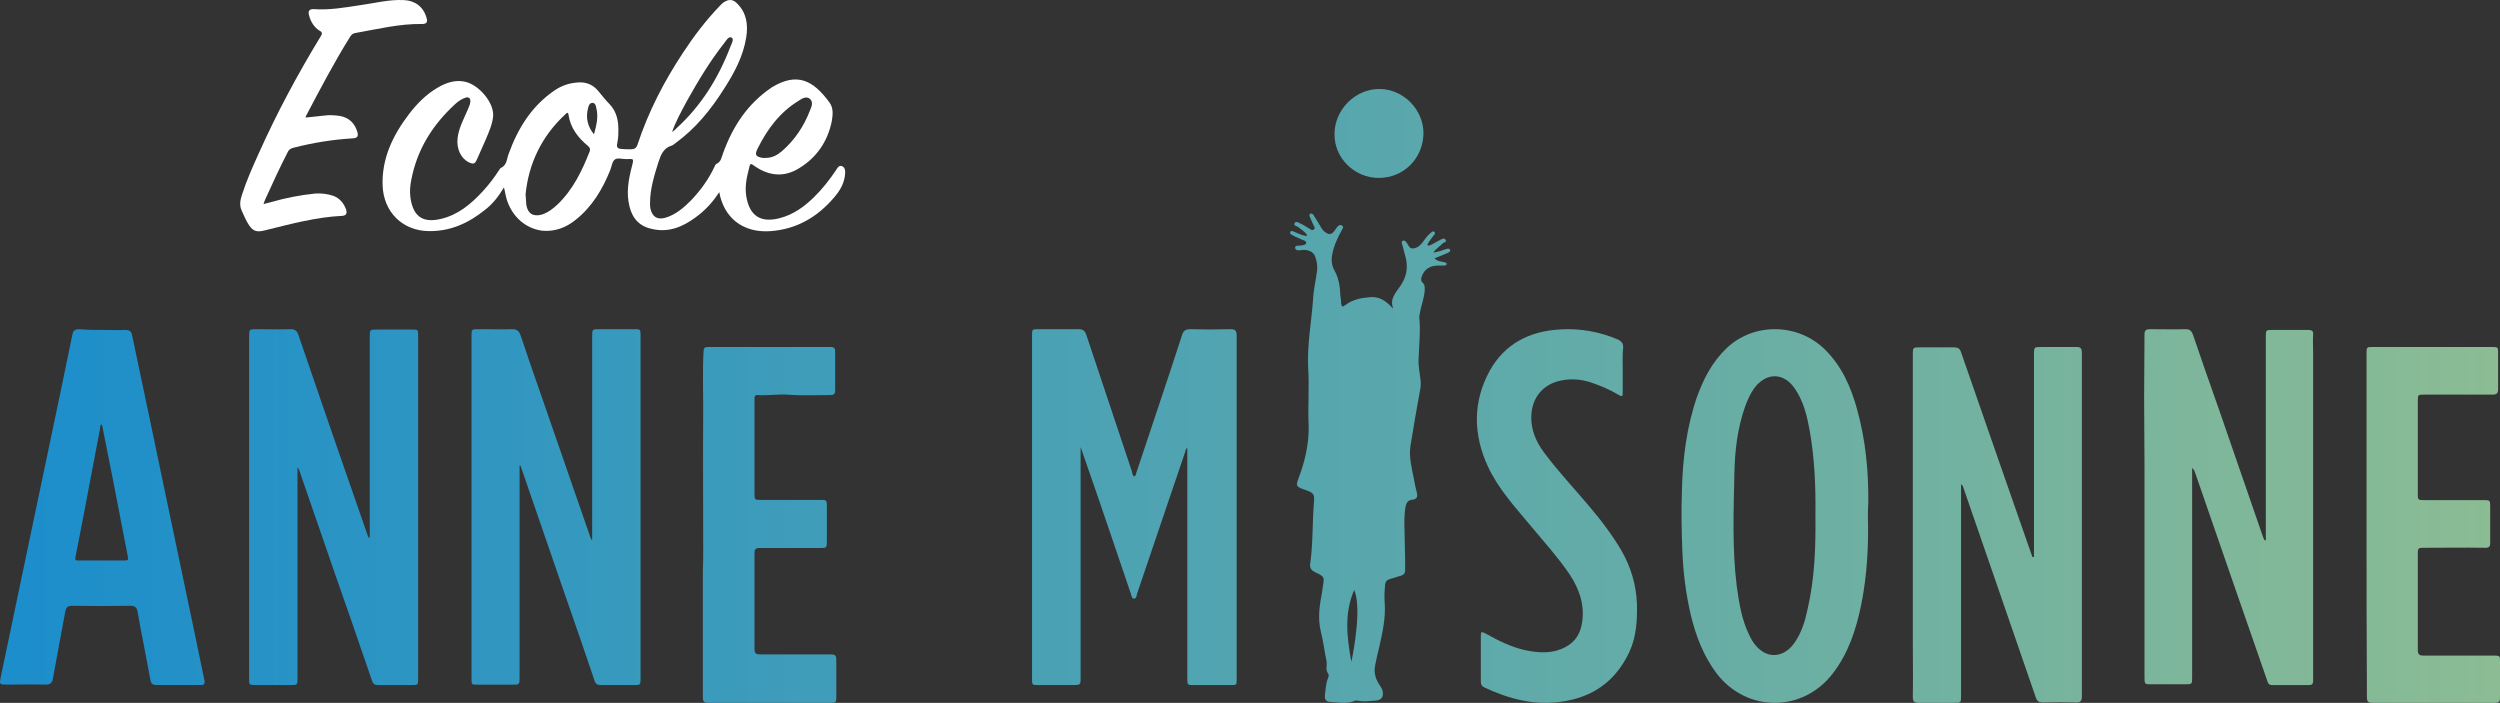
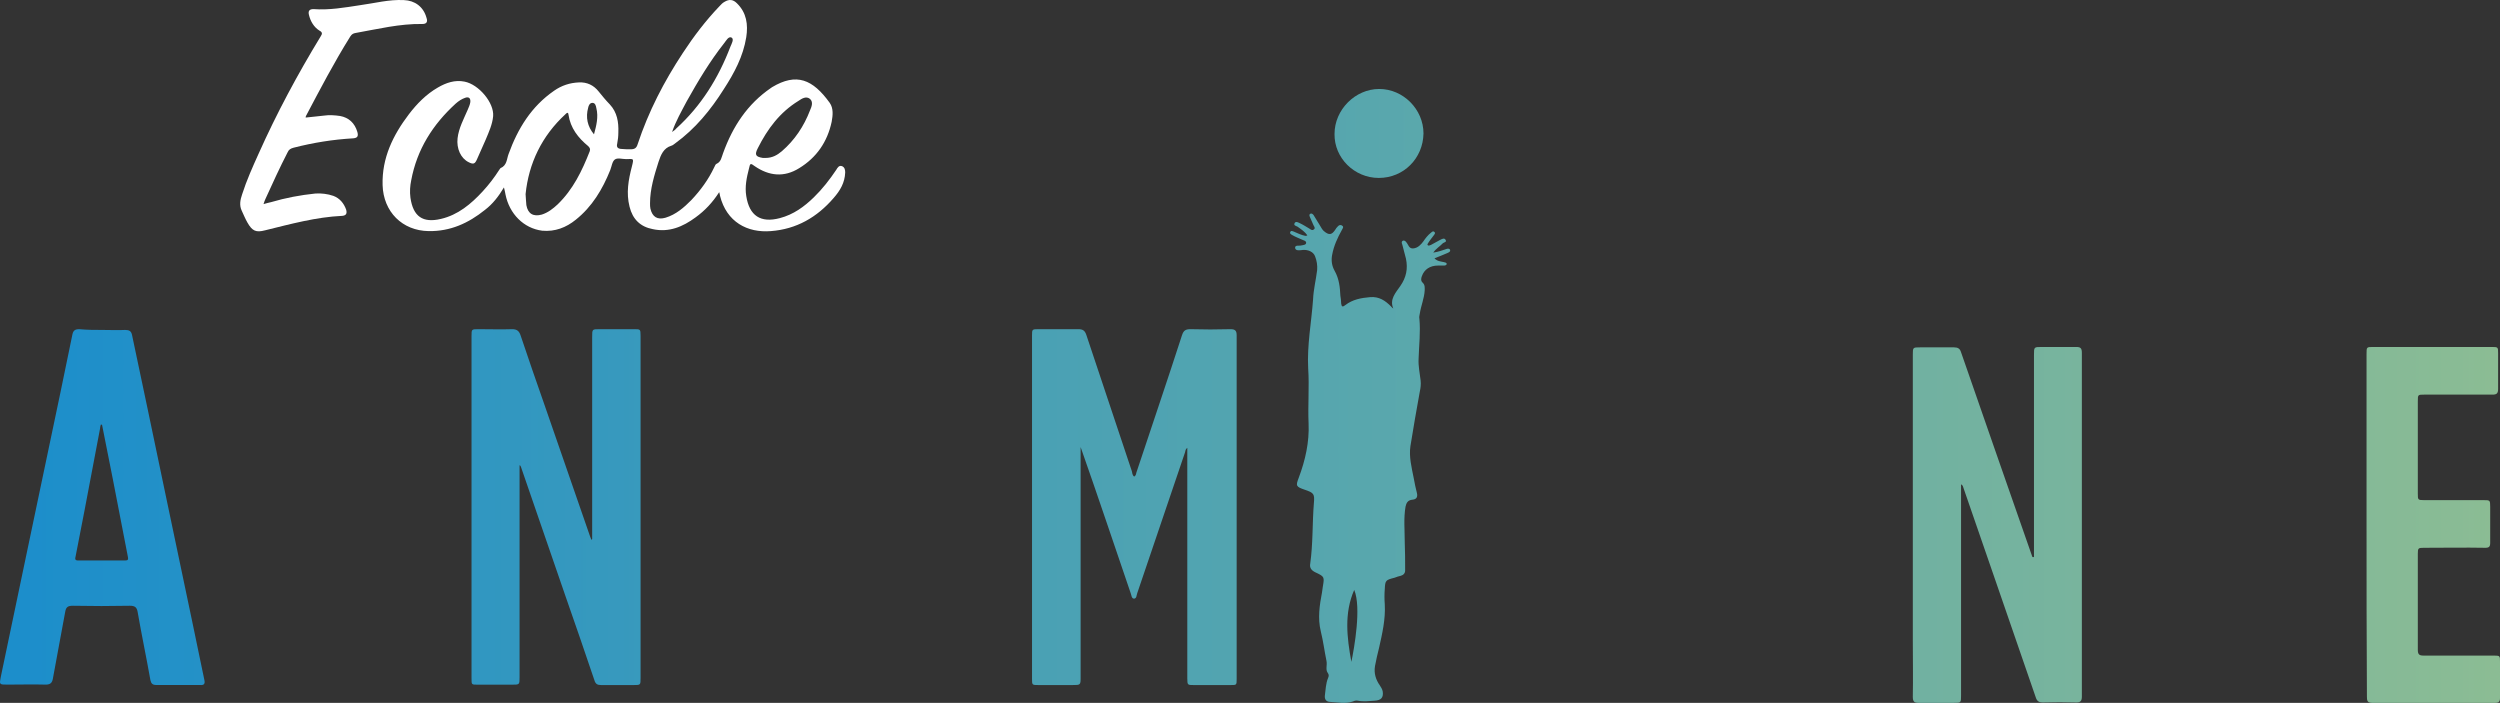
<svg xmlns="http://www.w3.org/2000/svg" width="281px" height="79px" viewBox="0 0 281 79" version="1.1">
  <rect x="0" y="0" width="281" height="79" fill="#333333" stroke="none" />
  <title>logo-anne-misonne</title>
  <desc>Created with Sketch.</desc>
  <defs>
    <linearGradient x1="-489.889%" y1="49.985%" x2="709.246%" y2="49.985%" id="linearGradient-1">
      <stop stop-color="#1C8ECB" offset="0%" />
      <stop stop-color="#8BBC94" offset="100%" />
    </linearGradient>
    <linearGradient x1="-123.102%" y1="49.995%" x2="1278.923%" y2="49.995%" id="linearGradient-2">
      <stop stop-color="#1C8ECB" offset="0%" />
      <stop stop-color="#8BBC94" offset="100%" />
    </linearGradient>
    <linearGradient x1="-254.121%" y1="49.991%" x2="1147.904%" y2="49.991%" id="linearGradient-3">
      <stop stop-color="#1C8ECB" offset="0%" />
      <stop stop-color="#8BBC94" offset="100%" />
    </linearGradient>
    <linearGradient x1="-1196.034%" y1="50.047%" x2="205.538%" y2="50.047%" id="linearGradient-4">
      <stop stop-color="#1C8ECB" offset="0%" />
      <stop stop-color="#8BBC94" offset="100%" />
    </linearGradient>
    <linearGradient x1="-1070.479%" y1="49.952%" x2="337.655%" y2="49.952%" id="linearGradient-5">
      <stop stop-color="#1C8ECB" offset="0%" />
      <stop stop-color="#8BBC94" offset="100%" />
    </linearGradient>
    <linearGradient x1="-889.024%" y1="49.96%" x2="445.9%" y2="49.96%" id="linearGradient-6">
      <stop stop-color="#1C8ECB" offset="0%" />
      <stop stop-color="#8BBC94" offset="100%" />
    </linearGradient>
    <linearGradient x1="-845.386%" y1="50.089%" x2="798.935%" y2="50.089%" id="linearGradient-7">
      <stop stop-color="#1C8ECB" offset="0%" />
      <stop stop-color="#8BBC94" offset="100%" />
    </linearGradient>
    <linearGradient x1="9.1%" y1="50.082%" x2="1272.343%" y2="50.082%" id="linearGradient-8">
      <stop stop-color="#1C8ECB" offset="0%" />
      <stop stop-color="#8BBC94" offset="100%" />
    </linearGradient>
    <linearGradient x1="-500.989%" y1="49.845%" x2="1324.812%" y2="49.845%" id="linearGradient-9">
      <stop stop-color="#1C8ECB" offset="0%" />
      <stop stop-color="#8BBC94" offset="100%" />
    </linearGradient>
    <linearGradient x1="-1728.955%" y1="49.909%" x2="96.846%" y2="49.909%" id="linearGradient-10">
      <stop stop-color="#1C8ECB" offset="0%" />
      <stop stop-color="#8BBC94" offset="100%" />
    </linearGradient>
    <linearGradient x1="-969.098%" y1="49.932%" x2="667.278%" y2="49.932%" id="linearGradient-11">
      <stop stop-color="#1C8ECB" offset="0%" />
      <stop stop-color="#8BBC94" offset="100%" />
    </linearGradient>
    <linearGradient x1="-1588.021%" y1="49.896%" x2="1417.971%" y2="49.896%" id="linearGradient-12">
      <stop stop-color="#1C8ECB" offset="0%" />
      <stop stop-color="#8BBC94" offset="100%" />
    </linearGradient>
  </defs>
  <g id="Symbols" stroke="none" stroke-width="1" fill="none" fill-rule="evenodd">
    <g id="footer" transform="translate(-115, -50)" fill-rule="nonzero">
      <g id="Group-5">
        <g id="logo-anne-misonne" transform="translate(115, 50)">
          <path d="M80.839,21.598 C80.101,22.748 79.232,23.676 78.189,24.428 C76.756,25.489 75.192,26.152 73.368,25.754 C71.978,25.489 71.109,24.649 70.761,23.234 C70.37,21.686 70.631,20.227 71.022,18.724 C71.283,17.707 71.196,17.884 70.37,17.884 C69.936,17.884 69.415,17.707 69.111,17.928 C68.807,18.15 68.763,18.68 68.589,19.122 C67.721,21.289 66.548,23.234 64.723,24.693 C63.637,25.577 62.378,26.063 60.944,25.931 C58.859,25.666 57.252,24.03 56.818,21.863 C56.774,21.642 56.731,21.377 56.644,21.067 C56.036,22.084 55.384,22.924 54.515,23.588 C52.648,25.091 50.606,26.019 48.173,25.975 C45.22,25.931 43.091,23.809 43.004,20.802 C42.917,17.752 44.177,15.187 45.958,12.844 C46.87,11.65 47.913,10.589 49.216,9.838 C50.128,9.307 51.127,8.953 52.213,9.175 C53.82,9.484 55.558,11.562 55.428,13.065 C55.341,13.994 54.95,14.834 54.602,15.674 C54.255,16.425 53.951,17.177 53.603,17.928 C53.386,18.415 53.212,18.503 52.691,18.238 C51.779,17.796 51.301,16.691 51.431,15.541 C51.562,14.392 52.126,13.375 52.561,12.358 C52.691,12.048 52.821,11.783 52.865,11.474 C52.908,11.031 52.691,10.855 52.3,10.987 C51.909,11.12 51.562,11.341 51.214,11.65 C48.651,13.994 46.87,16.779 46.219,20.272 C46.088,20.891 46.045,21.554 46.132,22.217 C46.436,24.339 47.522,25.091 49.563,24.604 C51.475,24.162 52.952,22.924 54.255,21.51 C54.95,20.758 55.558,19.962 56.123,19.078 C56.166,19.034 56.21,18.945 56.253,18.901 C56.991,18.592 56.948,17.884 57.165,17.309 C58.208,14.436 59.728,11.96 62.291,10.191 C63.116,9.617 64.028,9.307 65.071,9.263 C65.983,9.219 66.722,9.572 67.286,10.28 C67.677,10.766 68.112,11.297 68.546,11.739 C69.371,12.623 69.545,13.728 69.502,14.878 C69.502,15.32 69.458,15.718 69.371,16.16 C69.284,16.514 69.415,16.691 69.762,16.735 C70.153,16.779 70.544,16.779 70.892,16.779 C71.326,16.779 71.543,16.646 71.674,16.204 C72.89,12.535 74.627,9.175 76.756,5.947 C77.972,4.09 79.319,2.322 80.839,0.73 C81.013,0.553 81.187,0.332 81.447,0.2 C81.968,-0.11 82.403,-0.066 82.837,0.376 C83.923,1.437 84.097,2.764 83.88,4.179 C83.532,6.345 82.533,8.202 81.36,10.015 C79.883,12.358 78.146,14.48 75.887,16.116 C75.757,16.204 75.626,16.337 75.453,16.381 C74.584,16.646 74.28,17.398 74.019,18.194 C73.541,19.697 73.064,21.244 73.064,22.836 C73.064,23.057 73.064,23.278 73.107,23.455 C73.324,24.383 73.889,24.737 74.801,24.472 C75.974,24.118 76.886,23.322 77.712,22.482 C78.754,21.377 79.623,20.183 80.274,18.813 C80.361,18.68 80.405,18.459 80.535,18.415 C81.056,18.194 81.1,17.663 81.273,17.221 C82.359,14.215 84.01,11.695 86.66,9.882 C86.703,9.838 86.747,9.838 86.79,9.793 C89.527,8.158 91.351,8.909 93.262,11.562 C93.697,12.181 93.61,12.977 93.48,13.684 C93.002,15.939 91.786,17.707 89.831,18.901 C88.137,19.962 86.443,19.785 84.835,18.68 C84.358,18.326 84.314,18.326 84.184,18.945 C83.923,19.962 83.706,20.979 83.88,22.04 C84.227,24.251 85.487,25.091 87.659,24.516 C89.179,24.118 90.396,23.234 91.481,22.173 C92.437,21.244 93.262,20.183 94.001,19.078 C94.131,18.857 94.305,18.547 94.652,18.68 C94.957,18.813 95,19.122 95,19.387 C94.957,20.537 94.435,21.421 93.697,22.261 C91.829,24.428 89.527,25.754 86.66,25.975 C84.01,26.196 81.664,24.958 80.926,21.996 C80.926,21.908 80.883,21.775 80.839,21.598 Z M59.076,21.819 C59.12,22.35 59.12,22.703 59.163,23.057 C59.337,24.03 59.945,24.383 60.901,24.118 C61.596,23.897 62.161,23.455 62.682,22.969 C64.419,21.289 65.418,19.211 66.287,17 C66.374,16.735 66.287,16.602 66.113,16.425 C64.984,15.497 64.115,14.392 63.898,12.888 C63.855,12.535 63.681,12.711 63.551,12.844 C60.901,15.276 59.424,18.371 59.076,21.819 Z M86.052,17.752 C86.79,17.752 87.355,17.442 87.876,17 C89.31,15.762 90.352,14.215 91.047,12.402 C91.221,12.004 91.438,11.474 91.047,11.12 C90.613,10.766 90.135,11.076 89.744,11.341 C87.659,12.623 86.269,14.48 85.183,16.646 C84.792,17.398 84.922,17.619 85.748,17.752 C85.834,17.752 85.965,17.752 86.052,17.752 Z M75.54,14.834 C75.713,14.701 75.887,14.613 76.017,14.436 C78.797,11.916 80.752,8.777 82.099,5.24 C82.229,4.93 82.533,4.4 82.229,4.223 C81.882,4.046 81.621,4.577 81.404,4.842 C79.797,6.876 78.45,9.13 77.19,11.385 C76.582,12.535 75.974,13.596 75.54,14.834 Z M66.765,15.099 C67.026,14.126 67.286,13.154 67.026,12.137 C66.982,11.871 66.895,11.562 66.591,11.562 C66.287,11.562 66.157,11.871 66.113,12.093 C65.809,13.198 66.027,14.215 66.765,15.099 Z" id="Shape" fill="#FFFFFF" />
          <path d="M34.348,13.214 C35.065,13.126 35.74,13.082 36.416,12.994 C37.006,12.906 37.639,12.95 38.23,13.038 C39.201,13.214 39.876,13.831 40.171,14.843 C40.298,15.327 40.171,15.503 39.707,15.547 C37.428,15.679 35.234,16.031 32.997,16.603 C32.66,16.691 32.449,16.823 32.322,17.131 C31.436,18.848 30.634,20.608 29.832,22.369 C29.748,22.545 29.706,22.677 29.621,22.941 C29.959,22.853 30.212,22.765 30.465,22.721 C32.111,22.236 33.757,21.928 35.445,21.752 C36.12,21.708 36.838,21.796 37.471,22.016 C38.188,22.28 38.652,22.853 38.905,23.557 C39.032,23.997 38.905,24.217 38.483,24.261 C35.529,24.393 32.66,25.185 29.79,25.889 C28.777,26.153 28.355,25.977 27.807,25.009 C27.554,24.569 27.385,24.129 27.174,23.689 C26.878,23.073 27.005,22.457 27.216,21.84 C27.722,20.256 28.398,18.76 29.073,17.263 C31.098,12.73 33.462,8.329 36.036,4.104 C36.247,3.796 36.247,3.62 35.909,3.444 C35.276,3.048 34.896,2.388 34.728,1.684 C34.601,1.2 34.812,1.024 35.234,1.024 C37.006,1.156 38.737,0.848 40.467,0.584 C42.113,0.364 43.716,-0.077 45.404,0.011 C46.628,0.055 47.598,0.76 47.936,1.992 C48.105,2.476 47.936,2.696 47.472,2.696 C44.94,2.652 42.45,3.268 39.96,3.708 C39.707,3.752 39.538,3.84 39.37,4.104 C37.555,7.009 35.994,10.002 34.39,13.038 C34.348,13.082 34.39,13.126 34.348,13.214 Z" id="Path" fill="#FFFFFF" />
          <path d="M127.479,53.571 C127.692,53.443 127.692,53.273 127.735,53.102 C129.442,47.948 131.191,42.836 132.855,37.682 C133.026,37.17 133.239,37 133.794,37 C135.288,37.043 136.781,37.043 138.317,37 C138.829,37 139,37.17 139,37.682 C139,50.546 139,63.454 139,76.318 C139,77 139,77 138.317,77 C136.952,77 135.544,77 134.178,77 C133.495,77 133.453,77 133.453,76.276 C133.453,71.505 133.453,66.691 133.453,61.92 C133.453,58.257 133.453,54.551 133.453,50.887 C133.453,50.717 133.453,50.589 133.453,50.333 C133.239,50.504 133.239,50.674 133.197,50.845 C131.404,56.127 129.612,61.409 127.82,66.691 C127.735,66.904 127.777,67.245 127.479,67.288 C127.18,67.288 127.18,66.904 127.095,66.691 C125.217,61.196 123.382,55.701 121.462,50.248 C121.462,50.419 121.462,50.589 121.462,50.759 C121.462,59.194 121.462,67.671 121.462,76.105 C121.462,77 121.462,77 120.523,77 C119.243,77 118.006,77 116.725,77 C116,77 116,77 116,76.276 C116,66.052 116,55.871 116,45.647 C116,43.006 116,40.365 116,37.724 C116,37 116,37 116.768,37 C118.262,37 119.755,37 121.206,37 C121.675,37 121.931,37.128 122.102,37.639 C123.809,42.751 125.516,47.863 127.223,52.974 C127.265,53.145 127.265,53.4 127.479,53.571 Z" id="Path" fill="url(#linearGradient-1)" />
-           <path d="M33.44,52.591 C33.44,52.932 33.44,53.273 33.44,53.613 C33.44,61.153 33.44,68.693 33.44,76.191 C33.44,77 33.44,77 32.657,77 C31.338,77 30.061,77 28.742,77 C28,77 28,77 28,76.233 C28,71.718 28,67.245 28,62.729 C28,54.423 28,46.116 28,37.852 C28,37 28,37 28.824,37 C30.102,37 31.38,37.043 32.698,37 C33.152,37 33.358,37.17 33.523,37.596 C34.718,41.089 35.913,44.54 37.108,48.033 C38.51,52.122 39.952,56.169 41.354,60.259 C41.395,60.344 41.436,60.387 41.477,60.514 C41.601,60.301 41.56,60.131 41.56,59.961 C41.56,52.591 41.56,45.222 41.56,37.895 C41.56,37.043 41.56,37.043 42.384,37.043 C43.703,37.043 44.98,37.043 46.299,37.043 C47,37.043 47,37.043 47,37.767 C47,45.009 47,52.293 47,59.535 C47,65.115 47,70.695 47,76.233 C47,77 47,77 46.217,77 C44.98,77 43.744,77 42.508,77 C42.095,77 41.931,76.872 41.807,76.489 C40.364,72.272 38.922,68.097 37.438,63.88 C36.161,60.216 34.924,56.553 33.646,52.889 C33.605,52.761 33.523,52.634 33.482,52.548 C33.482,52.548 33.482,52.591 33.44,52.591 Z" id="Path" fill="url(#linearGradient-2)" />
          <path d="M66.56,60.6 C66.56,60.429 66.56,60.216 66.56,60.046 C66.56,52.634 66.56,45.264 66.56,37.852 C66.56,37 66.56,37 67.384,37 C68.703,37 69.98,37 71.299,37 C71.959,37 72,37 72,37.724 C72,45.52 72,53.315 72,61.068 C72,66.095 72,71.164 72,76.191 C72,77 72,77 71.217,77 C69.98,77 68.785,77 67.549,77 C67.137,77 66.931,76.872 66.807,76.446 C65.735,73.251 64.623,70.056 63.51,66.862 C61.861,62.091 60.213,57.319 58.564,52.506 C58.523,52.421 58.523,52.335 58.399,52.293 C58.399,52.463 58.399,52.634 58.399,52.804 C58.399,60.557 58.399,68.353 58.399,76.105 C58.399,76.957 58.399,76.957 57.575,76.957 C56.256,76.957 54.978,76.957 53.659,76.957 C53,76.957 53,76.957 53,76.276 C53,69.29 53,62.261 53,55.275 C53,49.439 53,43.603 53,37.767 C53,37 53,37 53.783,37 C55.061,37 56.338,37.043 57.575,37 C58.111,37 58.358,37.213 58.523,37.724 C59.388,40.28 60.254,42.836 61.161,45.392 C62.892,50.333 64.581,55.317 66.312,60.259 C66.354,60.387 66.436,60.557 66.477,60.685 C66.518,60.6 66.56,60.6 66.56,60.6 Z" id="Path" fill="url(#linearGradient-3)" />
-           <path d="M254.679,60.737 C254.679,60.524 254.679,60.355 254.679,60.142 C254.679,52.711 254.679,45.28 254.679,37.892 C254.679,37.085 254.679,37.085 255.421,37.085 C256.78,37.085 258.14,37.085 259.458,37.085 C259.87,37.085 260.035,37.212 259.994,37.637 C259.953,38.316 259.994,38.953 259.994,39.633 C259.994,51.777 259.994,63.921 259.994,76.066 C259.994,76.236 259.994,76.363 259.994,76.533 C259.994,76.873 259.87,77 259.541,77 C258.14,77 256.78,77 255.379,77 C255.05,77 254.926,76.83 254.844,76.533 C253.649,73.093 252.454,69.654 251.259,66.214 C249.735,61.798 248.21,57.425 246.686,53.008 C246.645,52.881 246.562,52.754 246.397,52.584 C246.397,52.754 246.397,52.966 246.397,53.136 C246.397,60.779 246.397,68.465 246.397,76.108 C246.397,76.915 246.397,76.915 245.573,76.915 C244.337,76.915 243.101,76.915 241.865,76.915 C241.041,76.915 241.041,76.915 241.041,76.066 C241.041,68.168 241.041,60.27 241.041,52.372 C241.041,49.824 241,47.234 241,44.686 C241,42.308 241.041,39.972 241.041,37.594 C241.041,37.127 241.206,37 241.659,37 C242.978,37 244.337,37.042 245.656,37 C246.109,37 246.315,37.17 246.48,37.594 C247.427,40.397 248.416,43.2 249.405,46.002 C251.053,50.758 252.701,55.514 254.349,60.312 C254.39,60.439 254.473,60.567 254.514,60.694 C254.596,60.737 254.638,60.737 254.679,60.737 Z" id="Path" fill="url(#linearGradient-4)" />
          <path d="M228.619,62.617 C228.619,62.404 228.619,62.191 228.619,62.021 C228.619,54.66 228.619,47.298 228.619,39.894 C228.619,39 228.619,39 229.488,39 C230.771,39 232.054,39 233.379,39 C233.834,39 234,39.128 234,39.638 C234,52.532 234,65.426 234,78.319 C234,78.787 233.834,78.957 233.379,78.957 C232.137,78.915 230.854,78.915 229.612,78.957 C229.157,78.957 228.95,78.787 228.826,78.404 C227.294,73.979 225.763,69.511 224.231,65.085 C223.031,61.596 221.83,58.149 220.63,54.66 C220.588,54.574 220.547,54.489 220.423,54.447 C220.423,54.617 220.423,54.83 220.423,55 C220.423,62.702 220.423,70.404 220.423,78.149 C220.423,79 220.423,79 219.595,79 C218.27,79 216.987,79 215.662,79 C215.166,79 215,78.872 215,78.319 C215.041,76.191 215,74.064 215,71.936 C215,61.255 215,50.574 215,39.894 C215,39.043 215,39.043 215.828,39.043 C217.111,39.043 218.394,39.043 219.636,39.043 C220.05,39.043 220.298,39.17 220.423,39.596 C221.706,43.34 223.031,47.043 224.314,50.787 C225.68,54.66 227.004,58.532 228.37,62.404 C228.412,62.489 228.412,62.574 228.453,62.617 C228.536,62.617 228.577,62.617 228.619,62.617 Z" id="Path" fill="url(#linearGradient-5)" />
-           <path d="M209.953,58 C210.04,61.313 209.866,64.626 209.216,67.895 C208.652,70.685 207.784,73.388 206.006,75.698 C202.623,80.101 196.334,80.101 192.951,75.698 C191.476,73.736 190.609,71.47 190.045,69.116 C189.481,66.718 189.177,64.234 189.091,61.793 C189.004,59.57 188.961,57.346 189.047,55.123 C189.134,51.549 189.568,48.018 190.739,44.618 C191.476,42.569 192.474,40.651 194.079,39.126 C197.115,36.249 202.059,36.292 205.095,39.256 C207.004,41.131 208.045,43.485 208.739,46.013 C209.693,49.456 210.04,52.987 209.996,56.562 C209.953,56.998 209.953,57.521 209.953,58 Z M204.054,57.913 C204.098,54.775 203.968,51.549 203.404,48.367 C203.1,46.71 202.71,45.097 201.756,43.703 C200.498,41.828 198.503,41.828 197.158,43.659 C196.724,44.269 196.421,44.967 196.16,45.664 C195.293,48.105 194.989,50.677 194.946,53.205 C194.859,57.434 194.686,61.618 195.206,65.847 C195.466,67.765 195.77,69.683 196.638,71.426 C197.028,72.254 197.548,72.952 198.372,73.388 C199.587,73.954 200.888,73.475 201.756,72.167 C202.493,71.077 202.883,69.857 203.143,68.593 C203.968,65.106 204.098,61.575 204.054,57.913 Z" id="Shape" fill="url(#linearGradient-6)" />
          <path d="M161.098,28.393 C161.693,28.307 162.106,28.136 162.518,28.008 C162.655,27.965 162.838,27.879 162.976,28.051 C163.067,28.265 162.884,28.35 162.701,28.436 C162.243,28.65 161.739,28.821 161.235,29.035 C161.556,29.377 161.922,29.377 162.289,29.463 C162.426,29.505 162.609,29.505 162.609,29.677 C162.563,29.848 162.38,29.848 162.243,29.848 C162.06,29.848 161.831,29.848 161.648,29.848 C160.732,29.848 160.091,30.276 159.816,31.046 C159.724,31.303 159.679,31.559 159.907,31.773 C160.182,32.03 160.136,32.33 160.136,32.629 C160.091,33.528 159.724,34.341 159.587,35.239 C159.541,35.453 159.495,35.667 159.541,35.838 C159.679,37.336 159.495,38.834 159.45,40.332 C159.404,41.145 159.587,41.958 159.679,42.771 C159.724,43.198 159.679,43.584 159.587,44.012 C159.221,46.065 158.854,48.077 158.534,50.131 C158.351,51.329 158.671,52.57 158.9,53.725 C158.992,54.281 159.129,54.88 159.266,55.437 C159.358,55.865 159.221,56.121 158.763,56.164 C158.259,56.207 158.076,56.506 157.984,56.934 C157.755,58.261 157.893,59.587 157.893,60.914 C157.938,61.984 157.938,63.053 157.938,64.123 C157.938,64.423 157.755,64.637 157.435,64.722 C157.206,64.765 156.977,64.851 156.748,64.936 C155.74,65.193 155.694,65.236 155.649,66.22 C155.603,66.776 155.603,67.332 155.649,67.932 C155.74,69.6 155.374,71.184 155.008,72.81 C154.824,73.494 154.687,74.179 154.55,74.864 C154.412,75.677 154.641,76.404 155.099,77.046 C155.237,77.26 155.374,77.474 155.42,77.731 C155.511,78.415 155.237,78.715 154.504,78.758 C153.863,78.8 153.267,78.886 152.626,78.758 C152.443,78.715 152.26,78.758 152.077,78.843 C151.207,79.143 150.291,78.929 149.421,78.886 C149.009,78.843 148.871,78.544 148.917,78.159 C149.009,77.517 149.009,76.832 149.283,76.19 C149.375,75.976 149.375,75.805 149.238,75.634 C148.963,75.249 149.192,74.778 149.1,74.307 C148.871,73.195 148.734,72.082 148.459,70.97 C148.093,69.472 148.322,68.017 148.597,66.562 C148.642,66.348 148.642,66.134 148.688,65.92 C148.871,64.851 148.871,64.808 147.864,64.337 C147.406,64.123 147.177,63.824 147.269,63.353 C147.589,61.085 147.497,58.817 147.681,56.549 C147.772,55.522 147.681,55.394 146.673,55.052 C145.666,54.709 145.62,54.624 145.986,53.682 C146.719,51.714 147.177,49.703 147.085,47.606 C146.994,45.552 147.177,43.455 147.04,41.401 C146.902,38.791 147.406,36.224 147.589,33.656 C147.635,32.544 147.91,31.474 148.047,30.361 C148.093,29.805 148.001,29.291 147.818,28.821 C147.635,28.307 147.04,28.051 146.444,28.093 C146.124,28.136 145.62,28.222 145.574,27.879 C145.528,27.494 146.032,27.665 146.307,27.58 C146.49,27.537 146.811,27.537 146.811,27.28 C146.811,27.066 146.536,27.024 146.353,26.938 C145.986,26.767 145.62,26.638 145.254,26.425 C145.116,26.339 144.933,26.253 145.025,26.082 C145.116,25.868 145.299,25.997 145.437,26.039 C145.849,26.211 146.261,26.425 146.719,26.51 C146.765,26.51 146.811,26.51 146.948,26.467 C146.673,26.039 146.261,25.783 145.849,25.483 C145.712,25.398 145.345,25.355 145.528,25.055 C145.666,24.841 145.941,25.012 146.124,25.098 C146.49,25.269 146.811,25.483 147.177,25.697 C147.314,25.783 147.497,25.954 147.681,25.783 C147.864,25.654 147.726,25.483 147.635,25.312 C147.497,25.012 147.36,24.67 147.223,24.371 C147.177,24.242 147.131,24.114 147.269,24.028 C147.452,23.943 147.543,24.071 147.635,24.157 C147.864,24.542 148.139,24.97 148.368,25.355 C148.505,25.569 148.597,25.783 148.78,25.954 C149.375,26.467 149.696,26.425 150.108,25.783 C150.154,25.697 150.245,25.569 150.337,25.483 C150.474,25.312 150.657,25.226 150.84,25.355 C151.069,25.483 150.932,25.654 150.84,25.825 C150.337,26.724 149.925,27.623 149.741,28.607 C149.604,29.249 149.696,29.891 150.016,30.447 C150.52,31.345 150.611,32.287 150.657,33.228 C150.703,33.528 150.749,33.827 150.749,34.127 C150.795,34.512 150.932,34.512 151.207,34.298 C152.031,33.656 152.993,33.485 154,33.399 C155.008,33.314 155.694,33.785 156.336,34.426 C156.427,34.512 156.473,34.598 156.61,34.683 C156.152,33.656 156.885,32.886 157.389,32.158 C158.076,31.174 158.259,30.19 158.03,29.078 C157.893,28.564 157.755,28.008 157.618,27.494 C157.572,27.366 157.48,27.195 157.664,27.066 C157.847,26.981 157.984,27.109 158.076,27.238 C158.305,27.494 158.351,27.965 158.854,27.922 C159.358,27.879 159.724,27.494 159.999,27.109 C160.228,26.767 160.503,26.425 160.823,26.168 C160.961,26.082 161.052,25.911 161.235,26.082 C161.373,26.211 161.235,26.339 161.144,26.467 C160.961,26.724 160.732,26.981 160.549,27.28 C160.503,27.366 160.411,27.451 160.457,27.537 C160.549,27.665 160.686,27.58 160.823,27.537 C161.19,27.323 161.556,27.152 161.922,26.938 C162.106,26.852 162.335,26.724 162.472,26.938 C162.655,27.195 162.335,27.238 162.197,27.323 C161.831,27.708 161.419,27.922 161.098,28.393 Z M151.894,74.393 C152.214,72.852 153.038,68.274 152.214,66.306 C151.069,68.916 151.39,71.654 151.894,74.393 Z" id="Shape" fill="url(#linearGradient-7)" />
          <path d="M11.556,37.085 C12.41,37.085 13.264,37.127 14.073,37.085 C14.523,37.085 14.747,37.212 14.837,37.636 C15.422,40.435 16.006,43.192 16.59,45.949 C17.265,49.172 17.939,52.395 18.613,55.618 C19.602,60.326 20.591,65.034 21.58,69.741 C22.03,71.989 22.524,74.195 22.974,76.442 C23.064,76.866 22.929,77.036 22.479,76.994 C20.861,76.994 19.198,76.994 17.579,76.994 C17.13,76.994 16.995,76.824 16.905,76.442 C16.456,73.898 15.916,71.353 15.467,68.766 C15.377,68.257 15.152,68.087 14.612,68.087 C12.455,68.13 10.342,68.13 8.184,68.087 C7.6,68.087 7.42,68.257 7.33,68.766 C6.881,71.268 6.386,73.813 5.937,76.315 C5.847,76.782 5.622,76.951 5.127,76.951 C3.689,76.909 2.295,76.951 0.857,76.951 C-0.087,76.951 -0.087,76.951 0.093,76.061 C1.082,71.268 2.116,66.476 3.105,61.683 C4.318,55.831 5.577,49.978 6.791,44.125 C7.24,41.962 7.69,39.757 8.139,37.594 C8.229,37.17 8.409,37 8.903,37 C9.802,37.085 10.702,37.085 11.556,37.085 Z M11.466,47.73 C11.421,47.73 11.376,47.73 11.331,47.73 C11.286,47.9 11.241,48.069 11.241,48.197 C10.657,51.293 10.072,54.346 9.488,57.442 C9.173,59.139 8.814,60.835 8.499,62.531 C8.454,62.744 8.364,62.998 8.769,62.998 C10.522,62.998 12.275,62.998 14.073,62.998 C14.343,62.998 14.433,62.913 14.388,62.659 C14.343,62.489 14.343,62.362 14.298,62.192 C13.758,59.393 13.219,56.636 12.679,53.837 C12.275,51.801 11.87,49.766 11.466,47.73 Z" id="Shape" fill="url(#linearGradient-8)" />
-           <path d="M79.042,61.809 C79.042,56.532 79,51.213 79.042,45.936 C79.042,43.766 78.958,41.596 79.085,39.426 C79.127,39.085 79.212,39 79.551,39 C84.169,39 88.788,39 93.364,39 C93.746,39 93.873,39.128 93.873,39.511 C93.873,40.957 93.873,42.447 93.873,43.894 C93.873,44.277 93.703,44.404 93.364,44.404 C91.797,44.404 90.229,44.489 88.619,44.362 C87.432,44.277 86.288,44.489 85.102,44.404 C84.89,44.404 84.805,44.532 84.805,44.745 C84.805,44.872 84.805,45 84.805,45.17 C84.805,48.574 84.805,52.021 84.805,55.426 C84.805,56.191 84.805,56.191 85.568,56.191 C87.771,56.191 90.017,56.191 92.22,56.191 C92.898,56.191 92.941,56.191 92.941,56.915 C92.941,58.191 92.941,59.468 92.941,60.745 C92.941,61.596 92.941,61.596 92.093,61.596 C89.847,61.596 87.602,61.596 85.398,61.596 C84.932,61.596 84.805,61.723 84.805,62.149 C84.805,65.766 84.805,69.383 84.805,72.957 C84.805,73.468 85.017,73.553 85.441,73.553 C87.983,73.553 90.483,73.553 93.025,73.553 C94,73.553 94,73.553 94,74.532 C94,75.851 94,77.17 94,78.532 C94,78.872 93.873,79 93.534,79 C88.873,79 84.212,79 79.551,79 C79,79 79,78.66 79,78.319 C79,73.596 79,68.872 79,64.191 C79.042,63.34 79.042,62.574 79.042,61.809 Z" id="Path" fill="url(#linearGradient-9)" />
          <path d="M266,58.936 C266,52.56 266,46.141 266,39.765 C266,39 266,39 266.763,39 C271.169,39 275.619,39 280.025,39 C280.788,39 280.788,39 280.788,39.723 C280.788,41.04 280.788,42.358 280.788,43.718 C280.788,44.228 280.619,44.356 280.153,44.356 C277.61,44.356 275.025,44.356 272.483,44.356 C271.763,44.356 271.763,44.356 271.763,45.121 C271.763,48.564 271.763,52.007 271.763,55.493 C271.763,56.173 271.763,56.216 272.483,56.216 C274.729,56.216 276.975,56.216 279.178,56.216 C279.856,56.216 279.898,56.216 279.898,56.938 C279.898,58.299 279.898,59.659 279.898,61.019 C279.898,61.444 279.771,61.572 279.347,61.572 C277.059,61.529 274.729,61.572 272.441,61.572 C271.805,61.572 271.763,61.614 271.763,62.252 C271.763,65.865 271.763,69.478 271.763,73.049 C271.763,73.559 271.932,73.687 272.398,73.687 C275.025,73.687 277.695,73.687 280.322,73.687 C281,73.687 281,73.729 281,74.367 C281,75.727 281,77.087 281,78.447 C281,78.872 280.873,79 280.449,79 C275.831,79 271.212,79 266.636,79 C266.085,79 266.042,78.745 266.042,78.32 C266,71.816 266,65.397 266,58.936 Z" id="Path" fill="url(#linearGradient-10)" />
-           <path d="M182.395,41.534 C182.395,42.365 182.395,43.197 182.395,44.073 C182.395,44.598 182.35,44.642 181.849,44.335 C180.892,43.766 179.843,43.328 178.795,42.978 C177.702,42.628 176.608,42.54 175.514,42.759 C173.235,43.197 171.914,44.992 172.142,47.487 C172.278,48.888 172.916,50.07 173.782,51.164 C175.241,53.09 176.881,54.841 178.476,56.724 C179.889,58.387 181.211,60.094 182.304,61.977 C183.307,63.771 183.899,65.698 183.99,67.799 C184.036,69.681 183.945,71.563 183.125,73.314 C181.621,76.51 179.069,78.392 175.468,78.874 C172.461,79.312 169.635,78.567 166.901,77.298 C166.582,77.167 166.445,76.948 166.445,76.598 C166.445,74.89 166.445,73.183 166.445,71.52 C166.445,70.994 166.491,70.951 166.992,71.213 C168.405,72.001 169.863,72.745 171.504,73.096 C173.008,73.402 174.511,73.49 175.924,72.745 C177.109,72.132 177.656,71.169 177.838,69.9 C178.112,67.93 177.519,66.223 176.425,64.559 C175.149,62.677 173.646,61.014 172.187,59.263 C170.364,57.074 168.405,54.973 167.22,52.39 C165.579,48.8 165.534,45.167 167.448,41.665 C169.134,38.644 171.914,37.2 175.423,37.025 C177.61,36.893 179.752,37.287 181.757,38.119 C182.259,38.338 182.487,38.601 182.441,39.126 C182.35,39.958 182.395,40.746 182.395,41.534 C182.395,41.534 182.395,41.534 182.395,41.534 Z" id="Path" fill="url(#linearGradient-11)" />
          <path d="M154.977,20 C152.233,20 149.954,17.757 150.001,15.047 C150.001,12.336 152.326,10 155.024,10 C157.721,10 160,12.29 160,15 C159.953,17.804 157.768,20 154.977,20 Z" id="Path" fill="url(#linearGradient-12)" />
        </g>
      </g>
    </g>
  </g>
</svg>